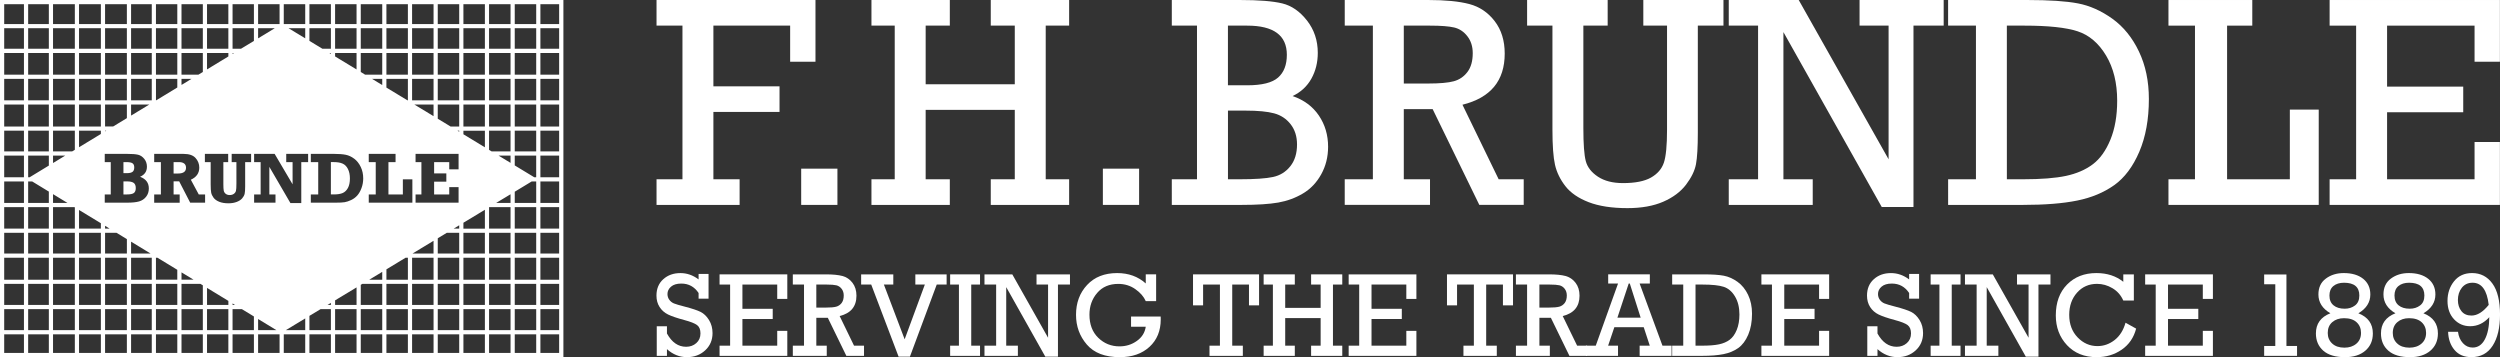
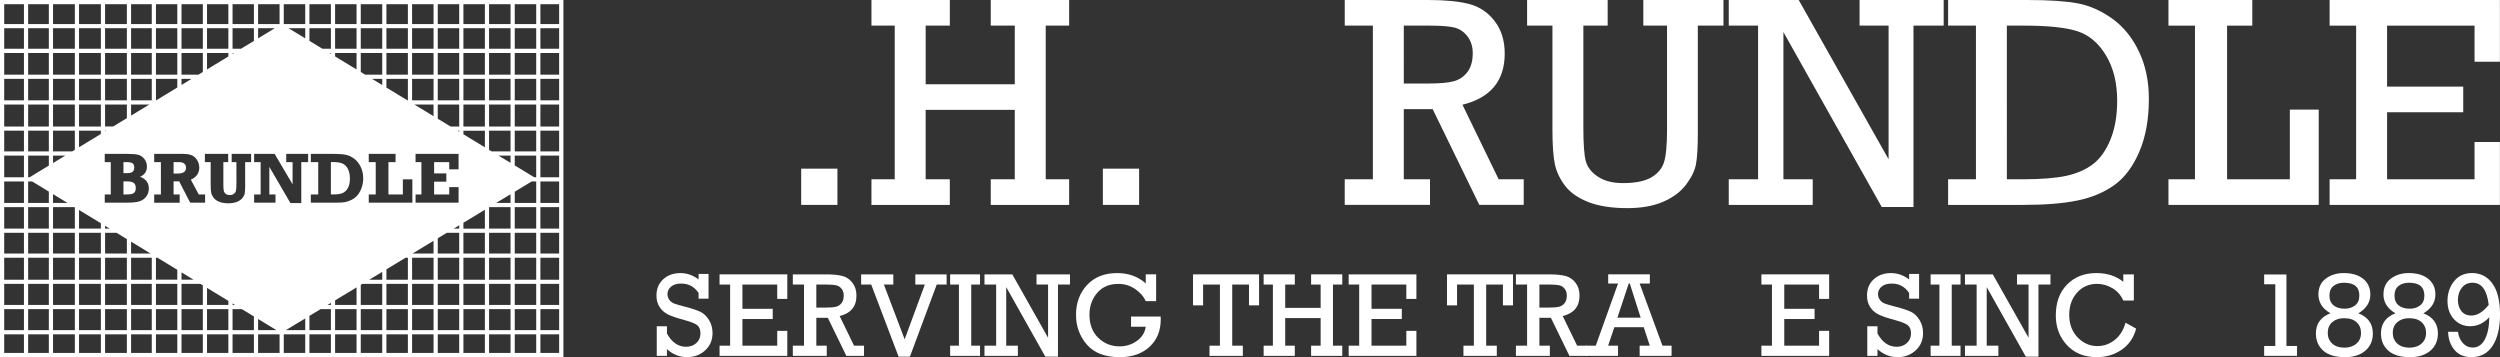
<svg xmlns="http://www.w3.org/2000/svg" xmlns:xlink="http://www.w3.org/1999/xlink" xml:space="preserve" viewBox="0 0 333.848 47.699" id="fhb_svg_logo">
  <rect x="0" y="0" width="333.848" height="47.699" fill="#333333" stroke="none" />
  <path fill="#FFFFFF" d="M0 0v47.704h75.236V0H0zm.56.561h2.637v2.65H.56V.561zm3.2 0h2.762v2.65H3.76V.561zm3.322 0h2.912v2.65H7.082V.561zm3.472 0h2.916v2.65h-2.916V.561zm3.477 0h2.91v2.65h-2.91V.561zm3.473 0h2.762v2.65h-2.762V.561zm3.322 0h2.85v2.65h-2.85V.561zm3.412 0h2.848v2.65h-2.848V.561zm3.408 0h2.848v2.65h-2.848V.561zm3.41 0h2.85v2.65h-2.85V.561zm3.411 0h2.867v2.65h-2.867V.561zm3.427 0h2.865v2.65h-2.865V.561zm3.426 0h2.867v2.65H41.32V.561zm3.428 0h2.865v2.65h-2.865V.561zm3.428 0h2.867v2.65h-2.867V.561zm3.425 0h2.867v2.65h-2.867V.561zm3.428 0h2.867v2.65h-2.867V.561zm3.428 0h2.865v2.65h-2.865V.561zm3.426 0h2.867v2.65h-2.867V.561zm3.425 0h2.869v2.65h-2.869V.561zm3.43 0h2.865v2.65h-2.865V.561zm3.426 0h2.502v2.65h-2.502V.561zM.56 3.77h2.637v2.742H.56V3.77zm3.2 0h2.762v2.742H3.76V3.77zm3.322 0h2.912v2.742H7.082V3.77zm3.472 0h2.916v2.742h-2.916V3.77zm3.477 0h2.91v2.742h-2.91V3.77zm3.473 0h2.762v2.742h-2.762V3.77zm3.322 0h2.85v2.742h-2.85V3.77zm3.412 0h2.848v2.742h-2.848V3.77zm3.408 0h2.848v2.742h-2.848V3.77zm3.41 0h2.85v1.695l-1.727 1.047h-1.123V3.77zm3.411 0h2.225l-2.225 1.352V3.77zm4.066 0h2.227v1.35l-2.227-1.35zm2.787 0h2.867v2.742h-1.129L41.32 5.461V3.77zm3.428 0h2.865v2.742h-2.865V3.77zm3.428 0h2.867v2.742h-2.867V3.77zm3.425 0h2.867v2.742h-2.867V3.77zm3.428 0h2.867v2.742h-2.867V3.77zm3.428 0h2.865v2.742h-2.865V3.77zm3.426 0h2.867v2.742h-2.867V3.77zm3.425 0h2.869v2.742h-2.869V3.77zm3.43 0h2.865v2.742h-2.865V3.77zm3.426 0h2.502v2.742h-2.502V3.77zM44.748 7.074h2.865v2.201l-2.865-1.738v-.463zM.56 7.076h2.637v2.895H.56V7.076zm3.2 0h2.762v2.895H3.76V7.076zm3.322 0h2.912v2.895H7.082V7.076zm3.472 0h2.916v2.895h-2.916V7.076zm3.477 0h2.91v2.895h-2.91V7.076zm3.473 0h2.762v2.895h-2.762V7.076zm3.322 0h2.85v2.895h-2.85V7.076zm3.412 0h2.848v2.533l-.584.359h-2.264V7.076zm3.408 0h2.85v.461l-2.85 1.732V7.076zm3.41 0h.199l-.199.121v-.121zm12.926 0h.205v.123l-.205-.123zm4.194 0h2.867v2.893h-2.291l-.576-.354V7.076zm3.425 0h2.867v2.895h-2.867V7.076zm3.428 0h2.867v2.895h-2.867V7.076zm3.428 0h2.865v2.895h-2.865V7.076zm3.426 0h2.867v2.895h-2.867V7.076zm3.425 0h2.869v2.895h-2.869V7.076zm3.43 0h2.865v2.895h-2.865V7.076zm3.426 0h2.502v2.895h-2.502V7.076zM.56 10.529h2.637v2.867H.56v-2.867zm3.2 0h2.762v2.867H3.76v-2.867zm3.322 0h2.912v2.867H7.082v-2.867zm3.472 0h2.916v2.867h-2.916v-2.867zm3.477 0h2.91v2.867h-2.91v-2.867zm3.473 0h2.762v2.867h-2.762v-2.867zm3.322 0h2.85v1.156l-2.818 1.711h-.031v-2.867zm3.412 0h1.34l-1.34.813v-.813zm25.438 0h1.367v.826l-1.367-.826zm1.925 0h2.867v2.867h-.063L51.6 11.695v-1.166zm3.428 0h2.867v2.867h-2.867v-2.867zm3.428 0h2.865v2.867h-2.865v-2.867zm3.426 0h2.867v2.867h-2.867v-2.867zm3.425 0h2.869v2.867h-2.869v-2.867zm3.43 0h2.865v2.867h-2.865v-2.867zm3.426 0h2.502v2.867h-2.502v-2.867zM.56 13.959h2.637v2.934H.56v-2.934zm3.2 0h2.762v2.934H3.76v-2.934zm3.322 0h2.912v2.934H7.082v-2.934zm3.472 0h2.916v2.934h-2.916v-2.934zm3.477 0h2.912v1.816l-1.836 1.117h-1.076v-2.933zm3.473 0h2.432l-2.432 1.477v-1.477zm37.828 0h2.563v1.553l-2.563-1.553zm3.125 0h2.865v2.934H60.17l-1.713-1.039v-1.895zm3.426 0h2.867v2.934h-2.867v-2.934zm3.425 0h2.869v2.934h-2.869v-2.934zm3.43 0h2.865v2.934h-2.865v-2.934zm3.426 0h2.502v2.934h-2.502v-2.934zM.56 17.453h2.637v2.764H.56v-2.764zm3.2 0h2.762v2.764H3.76v-2.764zm3.322 0h2.912v2.549l-.355.215H7.082v-2.764zm3.472 0h2.916v.438l-2.916 1.77v-2.208zm3.477 0h.156l-.156.094v-.094zm47.063 0h.229v.139l-.229-.139zm4.214 0h2.869v2.764H65.65l-.342-.205v-2.559zm3.43 0h2.865v2.764h-2.865v-2.764zm3.426 0h2.502v2.764h-2.502v-2.764zm-10.281.002h2.869v2.217l-2.869-1.74v-.477zm-47.897 3.094h2.977c.659 0 1.15.036 1.471.113.322.076.602.264.836.559s.35.641.35 1.037c0 .634-.306 1.083-.918 1.346.781.291 1.172.811 1.172 1.561 0 .432-.121.799-.363 1.107s-.556.518-.938.627c-.383.111-.919.166-1.609.166h-2.977v-1.1h.803v-4.316h-.803v-1.1zm13.371 0h3.113v1.1h-.643v2.949c0 .393.016.676.049.848.033.175.119.32.26.432s.32.168.535.168c.223 0 .406-.053.553-.16.147-.105.24-.238.283-.396.042-.159.063-.484.063-.977V21.65h-.633v-1.1h2.596v1.1h-.795v3.262c0 .443-.023.768-.07.969-.046.202-.155.402-.324.6s-.412.358-.732.482c-.32.123-.688.186-1.104.186-.48 0-.892-.066-1.23-.203s-.592-.316-.758-.541c-.165-.227-.271-.447-.318-.67-.046-.223-.07-.602-.07-1.135v-2.95h-.773v-1.101zm6.58 0h2.738l2.396 4.064V21.65h-.848v-1.102h2.924v1.102h-.914v5.463H38.78l-2.811-4.832v3.686h.82v1.1h-2.854v-1.1h.871V21.65h-.871v-1.101zm7.569 0h3.088c.649 0 1.174.04 1.57.119.396.08.777.255 1.139.529.363.272.652.641.871 1.1.22.459.328.966.328 1.525 0 .453-.077.886-.23 1.297-.152.411-.341.74-.568.992-.226.252-.496.453-.813.602-.315.148-.604.245-.869.289-.264.044-.673.063-1.227.063h-3.289v-1.1h.988v-4.316h-.988v-1.1zm7.736 0h3.58v1.102h-.951v4.316h1.926v-2.016h1.27v3.115h-5.824v-1.1h.932V21.65h-.932v-1.101zm6.252 0h5.744v2.066h-1.246v-.965h-2.02v1.504h1.631v1.102h-1.631v1.711h2.02v-.977h1.246v2.076h-5.744v-1.1h.781V21.65h-.781v-1.101zm-34.902.002h3.93c.741 0 1.274.185 1.602.559.326.373.488.795.488 1.268 0 .741-.376 1.28-1.129 1.621l1.061 1.971h.844v1.098H25.4l-1.473-2.854h-.746v1.754h.814v1.102h-3.404v-1.102h.895V21.65h-.895v-1.099zM.56 20.777h2.637v2.893H.56v-2.893zm3.2 0h2.762v1.334L3.961 23.67H3.76v-2.893zm3.322 0h1.633l-1.633.993v-.993zm59.494 0h1.602v.973l-1.602-.973zm2.162 0h2.865v2.893h-.26l-2.605-1.58v-1.313zm3.426 0h2.502v2.893h-2.502v-2.893zm-55.68.871v1.473h.479c.331 0 .575-.058.73-.17.156-.113.234-.31.234-.594 0-.26-.074-.442-.227-.549-.15-.106-.417-.16-.795-.16h-.421zm6.697 0v1.523h.582c.72 0 1.078-.256 1.078-.77 0-.253-.082-.441-.246-.566s-.391-.188-.678-.188h-.736zm21.004 0v4.316h.408c.493 0 .885-.063 1.174-.191.289-.127.522-.354.697-.676.175-.325.262-.748.262-1.27 0-.497-.089-.918-.266-1.266-.176-.347-.414-.586-.717-.717-.301-.131-.686-.197-1.15-.197h-.408zm-27.701 2.575v1.742h.479c.435 0 .736-.063.908-.188s.26-.346.26-.66c0-.331-.093-.563-.279-.695-.186-.133-.482-.199-.889-.199h-.479zM.56 24.23h2.637v2.87H.56v-2.87zm3.2 0h.537l2.225 1.355V27.1H3.76v-2.87zm67.244 0h.6v2.87h-2.865v-1.498l2.265-1.372zm1.16 0h2.502v2.87h-2.502v-2.87zM7.082 25.926l1.93 1.174h-1.93v-1.174zm61.095.015V27.1h-1.922l1.922-1.159zM.56 27.66h2.637v2.867H.56V27.66zm3.2 0h2.762v2.867H3.76V27.66zm3.322 0h2.852l.061.037v2.832H7.082V27.66zm58.246 0h2.85v2.869h-2.869v-2.855l.019-.014zm3.41 0h2.865v2.867h-2.865V27.66zm3.426 0h2.502v2.867h-2.502V27.66zm-7.412.352v2.52h-2.869v-.787l2.869-1.733zm-54.198.027 2.916 1.771v.719h-2.916v-2.49zm50.768 2.045v.445h-.74l.74-.445zm-47.291.072.613.375h-.613v-.375zM.56 31.092h2.637v2.766H.56v-2.766zm3.2 0h2.762v2.766H3.76v-2.766zm3.322 0h2.912v2.766H7.082v-2.766zm3.472 0h2.916v2.766h-2.916v-2.766zm3.477 0h1.535l1.377.838v1.928h-2.912v-2.766zm45.625 0h1.666v2.766h-2.865v-2.039l1.199-.727zm2.227 0h2.867v2.766h-2.867v-2.766zm3.425 0h2.869v2.766h-2.869v-2.766zm3.43 0h2.865v2.766h-2.865v-2.766zm3.426 0h2.502v2.766h-2.502v-2.766zm-14.27 1.064v1.701h-2.807l2.807-1.701zm-40.39.115 2.604 1.586h-2.604v-1.586zM.56 34.418h2.637v2.934H.56v-2.934zm3.2 0h2.762v2.934H3.76v-2.934zm3.322 0h2.912v2.934H7.082v-2.934zm3.472 0h2.916v2.934h-2.916v-2.934zm3.477 0h2.91v2.934h-2.91v-2.934zm3.473 0h2.762v2.934h-2.762v-2.934zm3.322 0h.201l2.648 1.611v1.32h-2.85v-2.931zm33.332 0h.311v2.934h-2.867v-1.385l2.556-1.549zm.871 0h2.867v2.934h-2.867v-2.934zm3.428 0h2.865v2.934h-2.865v-2.934zm3.426 0h2.867v2.934h-2.867v-2.934zm3.425 0h2.869v2.934h-2.869v-2.934zm3.43 0h2.865v2.934h-2.865v-2.934zm3.426 0h2.502v2.934h-2.502v-2.934zm-21.121 1.885v1.049h-1.734l1.734-1.049zm-26.805.068 1.611.979h-1.611v-.979zM.56 37.91h2.637v2.809H.56V37.91zm3.2 0h2.762v2.809H3.76V37.91zm3.322 0h2.912v2.809H7.082V37.91zm3.472 0h2.916v2.809h-2.916V37.91zm3.477 0h2.91v2.809h-2.91V37.91zm3.473 0h2.762v2.809h-2.762V37.91zm3.322 0h2.85v2.809h-2.85V37.91zm3.412 0h2.531l.316.191v2.617h-2.848V37.91zm24.143 0h2.662v2.809h-2.867v-2.684l.205-.125zm3.22 0h2.867v2.809h-2.867V37.91zm3.428 0h2.867v2.809h-2.867V37.91zm3.428 0h2.865v2.809h-2.865V37.91zm3.426 0h2.867v2.809h-2.867V37.91zm3.425 0h2.869v2.809h-2.869V37.91zm3.43 0h2.865v2.809h-2.865V37.91zm3.426 0h2.502v2.809h-2.502V37.91zm-24.551.467v2.344h-2.865v-.613l2.865-1.731zm-19.967.07 2.85 1.734v.537h-2.85v-2.271zm16.541 2.002v.271h-.447l.447-.271zm-13.131.074.322.195h-.322v-.195zM.56 41.279h2.637v2.805H.56v-2.805zm3.2 0h2.762v2.805H3.76v-2.805zm3.322 0h2.912v2.805H7.082v-2.805zm3.472 0h2.916v2.805h-2.916v-2.805zm3.477 0h2.91v2.805h-2.91v-2.805zm3.473 0h2.762v2.805h-2.762v-2.805zm3.322 0h2.85v2.805h-2.85v-2.805zm3.412 0h2.848v2.805h-2.848v-2.805zm3.408 0h2.848v2.805h-2.848v-2.805zm3.41 0h1.24l1.609.979v1.826h-2.85v-2.805zm11.758 0h1.373v2.807H41.32V42.18l1.494-.901zm1.934 0h2.865v2.805h-2.865v-2.805zm3.428 0h2.867v2.805h-2.867v-2.805zm3.425 0h2.867v2.805h-2.867v-2.805zm3.428 0h2.867v2.805h-2.867v-2.805zm3.428 0h2.865v2.805h-2.865v-2.805zm3.426 0h2.867v2.805h-2.867v-2.805zm3.425 0h2.869v2.805h-2.869v-2.805zm3.43 0h2.865v2.805h-2.865v-2.805zm3.426 0h2.502v2.805h-2.502v-2.805zM40.76 42.521v1.563h-2.586l2.586-1.563zm-6.293.079 2.441 1.484h-2.441V42.6zM.56 44.646h2.637v2.486H.56v-2.486zm3.2 0h2.762v2.486H3.76v-2.486zm3.322 0h2.912v2.486H7.082v-2.486zm3.472 0h2.916v2.486h-2.916v-2.486zm3.477 0h2.91v2.486h-2.91v-2.486zm3.473 0h2.762v2.486h-2.762v-2.486zm3.322 0h2.85v2.486h-2.85v-2.486zm3.412 0h2.848v2.486h-2.848v-2.486zm3.408 0h2.848v2.486h-2.848v-2.486zm3.41 0h2.85v2.486h-2.85v-2.486zm3.411 0h2.867v2.486h-2.867v-2.486zm3.427 0h2.865v2.486h-2.865v-2.486zm3.426 0h2.867v2.486H41.32v-2.486zm3.428 0h2.865v2.486h-2.865v-2.486zm3.428 0h2.867v2.486h-2.867v-2.486zm3.425 0h2.867v2.486h-2.867v-2.486zm3.428 0h2.867v2.486h-2.867v-2.486zm3.428 0h2.865v2.486h-2.865v-2.486zm3.426 0h2.867v2.486h-2.867v-2.486zm3.425 0h2.869v2.486h-2.869v-2.486zm3.43 0h2.865v2.486h-2.865v-2.486zm3.426 0h2.502v2.486h-2.502v-2.486z" />
  <defs>
    <path id="a" d="M0 0h333.851v47.695H0z" />
  </defs>
  <clipPath id="b">
    <use xlink:href="#a" overflow="visible" />
  </clipPath>
-   <path fill="#FFFFFF" d="M108.898.001v8.242h-3.383v-4.82H95.266v8.105h8.832v3.422h-8.832v8.99h3.501v3.423H87.673V23.94h3.462V3.423h-3.462V.001z" clip-path="url(#b)" />
  <defs>
    <path id="c" d="M0 0h333.851v47.695H0z" />
  </defs>
  <clipPath id="d">
    <use xlink:href="#c" overflow="visible" />
  </clipPath>
  <path fill="#FFFFFF" d="M106.99 22.523h4.839v4.84h-4.839z" clip-path="url(#d)" />
  <defs>
    <path id="e" d="M0 0h333.851v47.695H0z" />
  </defs>
  <clipPath id="f">
    <use xlink:href="#e" overflow="visible" />
  </clipPath>
  <path fill="#FFFFFF" d="M126.838.001v3.422h-3.226v7.829h11.901V3.423h-3.207V.001h10.465v3.422h-3.127V23.94h3.127v3.423h-10.465V23.94h3.207v-9.265h-11.901v9.265h3.226v3.423h-10.465V23.94h3.108V3.423h-3.108V.001z" clip-path="url(#f)" />
  <defs>
    <path id="g" d="M0 0h333.851v47.695H0z" />
  </defs>
  <clipPath id="h">
    <use xlink:href="#g" overflow="visible" />
  </clipPath>
  <path fill="#FFFFFF" d="M147.276 22.523h4.839v4.84h-4.839z" clip-path="url(#h)" />
  <defs>
-     <path id="i" d="M0 0h333.851v47.695H0z" />
-   </defs>
+     </defs>
  <clipPath id="j">
    <use xlink:href="#i" overflow="visible" />
  </clipPath>
  <path fill="#FFFFFF" d="M159.846 23.94V3.423h-3.364V.001h9.106c2.507 0 4.384.15 5.636.452 1.254.302 2.356 1.066 3.315 2.292.957 1.226 1.437 2.665 1.437 4.317 0 1.273-.286 2.42-.855 3.443-.57 1.023-1.408 1.797-2.509 2.321 1.521.525 2.69 1.394 3.511 2.606.82 1.213 1.23 2.6 1.23 4.161 0 1.351-.306 2.577-.916 3.678-.609 1.102-1.419 1.956-2.431 2.558-1.01.603-2.112 1.009-3.313 1.22-1.2.209-2.836.314-4.908.314h-9.304V23.94h3.365zm4.131-12.55h2.578c1.966 0 3.339-.344 4.119-1.033.781-.688 1.171-1.701 1.171-3.039 0-2.596-1.765-3.895-5.29-3.895h-2.578v7.967zm0 12.55h1.554c2.033 0 3.521-.101 4.466-.305.944-.203 1.715-.682 2.313-1.437.597-.754.894-1.721.894-2.901 0-1.075-.285-1.977-.854-2.705-.57-.729-1.304-1.213-2.202-1.456-.897-.242-2.168-.364-3.807-.364h-2.36v9.167h-.004z" clip-path="url(#j)" />
  <defs>
    <path id="k" d="M0 0h333.851v47.695H0z" />
  </defs>
  <clipPath id="l">
    <use xlink:href="#k" overflow="visible" />
  </clipPath>
  <path fill="#FFFFFF" d="M183.332 23.939V3.422h-3.756V0h11.113c2.319 0 4.164.18 5.527.541 1.362.36 2.491 1.121 3.383 2.281.894 1.161 1.34 2.606 1.34 4.337 0 3.619-1.881 5.894-5.643 6.826l4.834 9.954h3.346v3.422h-5.929l-6.229-12.785h-3.856v9.363h3.501v3.422h-11.389v-3.422h3.758zm4.132-12.785h3.227c1.561 0 2.711-.101 3.453-.305.739-.203 1.346-.616 1.818-1.239s.707-1.459.707-2.508c0-.892-.238-1.646-.717-2.262-.479-.617-1.069-1.007-1.771-1.171-.702-.164-1.773-.246-3.218-.246h-3.501l.002 7.731z" clip-path="url(#l)" />
  <defs>
    <path id="m" d="M0 0h333.851v47.695H0z" />
  </defs>
  <clipPath id="n">
    <use xlink:href="#m" overflow="visible" />
  </clipPath>
  <path fill="#FFFFFF" d="M211.441 3.423v13.691c0 2.124.108 3.593.325 4.406.218.814.757 1.505 1.623 2.076.864.57 1.979.855 3.345.855 1.625 0 2.871-.246 3.737-.737.864-.492 1.438-1.154 1.72-1.987s.424-2.305.424-4.416V3.423h-3.168V0h10.703v3.423h-3.424v14.301c0 1.927-.082 3.327-.246 4.199-.164.873-.606 1.784-1.326 2.735-.723.951-1.738 1.71-3.049 2.281-1.313.57-2.906.854-4.781.854-2.072 0-3.797-.265-5.174-.795-1.377-.532-2.412-1.244-3.107-2.136-.694-.891-1.157-1.841-1.389-2.851-.229-1.01-.342-2.577-.342-4.701V3.423h-3.384V0h10.759v3.423h-3.246z" clip-path="url(#n)" />
  <defs>
    <path id="o" d="M0 0h333.851v47.695H0z" />
  </defs>
  <clipPath id="p">
    <use xlink:href="#o" overflow="visible" />
  </clipPath>
  <path fill="#FFFFFF" d="m240.199.001 12.002 21.269V3.423h-3.877V.001h11.233v3.422h-4.032v24.216h-4.24L238.156 4.284V23.94h3.914v3.423h-11.213V23.94h3.915V3.423h-3.915V.001z" clip-path="url(#p)" />
  <defs>
    <path id="q" d="M0 0h333.851v47.695H0z" />
  </defs>
  <clipPath id="r">
    <use xlink:href="#q" overflow="visible" />
  </clipPath>
  <path fill="#FFFFFF" d="M263.866 23.94V3.423h-3.718V.001h10.581c2.927 0 5.178.15 6.759.452 1.579.302 3.11.984 4.594 2.046 1.479 1.063 2.665 2.521 3.549 4.377.887 1.855 1.328 3.97 1.328 6.343 0 2.702-.425 5.049-1.277 7.043-.853 1.993-1.972 3.481-3.354 4.464-1.386.983-3.031 1.67-4.938 2.055-1.907.389-4.338.582-7.288.582h-9.952V23.94h3.716zm4.13 0h2.165c2.412 0 4.322-.151 5.732-.452 1.411-.302 2.602-.817 3.57-1.545.972-.727 1.758-1.826 2.361-3.294.603-1.469.903-3.2.903-5.193 0-2.374-.494-4.387-1.484-6.039-.991-1.653-2.257-2.732-3.797-3.236-1.541-.505-3.91-.758-7.11-.758h-2.342l.002 20.517z" clip-path="url(#r)" />
  <defs>
    <path id="s" d="M0 0h333.851v47.695H0z" />
  </defs>
  <clipPath id="t">
    <use xlink:href="#s" overflow="visible" />
  </clipPath>
  <path fill="#FFFFFF" d="M300.769.001v3.422h-3.365V23.94h8.38v-9.304h3.857v12.727h-20.066V23.94h3.541V3.423h-3.541V.001z" clip-path="url(#t)" />
  <defs>
    <path id="u" d="M0 0h333.851v47.695H0z" />
  </defs>
  <clipPath id="v">
    <use xlink:href="#u" overflow="visible" />
  </clipPath>
  <path fill="#FFFFFF" d="M333.835.001v8.242h-3.384v-4.82h-11.682v8.144h10.169v3.423h-10.169v8.95h11.682v-4.977h3.384v8.4h-22.74V23.94h3.541V3.423h-3.541V.001z" clip-path="url(#v)" />
  <defs>
    <path id="w" d="M0 0h333.851v47.695H0z" />
  </defs>
  <clipPath id="x">
    <use xlink:href="#w" overflow="visible" />
  </clipPath>
  <path fill="#FFFFFF" d="M87.702 47.521v-3.949h1.362v.961c.651 1.186 1.505 1.775 2.558 1.775.538 0 .992-.164 1.362-.492s.556-.76.556-1.291c0-.516-.151-.889-.454-1.115s-.874-.453-1.714-.676c-.975-.262-1.698-.508-2.168-.74-.469-.23-.843-.563-1.122-.994-.279-.43-.419-.939-.419-1.529 0-.912.304-1.643.912-2.188s1.371-.816 2.289-.816c.871 0 1.679.281 2.425.846v-.729h1.33v3.303h-1.33v-.76c-.558-.84-1.328-1.26-2.308-1.26-.596 0-1.051.137-1.369.41-.319.273-.479.602-.479.982 0 .291.081.549.243.77.162.222.368.384.618.488.251.104.743.25 1.479.438.96.25 1.656.481 2.09.698.432.218.805.578 1.118 1.084.313.507.47 1.089.47 1.746 0 .929-.328 1.695-.983 2.302-.653.604-1.464.907-2.429.907-.991 0-1.883-.356-2.676-1.071v.899h-1.361v.001z" clip-path="url(#x)" />
  <defs>
    <path id="y" d="M0 0h333.851v47.695H0z" />
  </defs>
  <clipPath id="z">
    <use xlink:href="#y" overflow="visible" />
  </clipPath>
  <path fill="#FFFFFF" d="M105.136 36.639v3.277h-1.346v-1.917h-4.648v3.239h4.046v1.364h-4.046v3.559h4.648v-1.979h1.346v3.341H96.09v-1.362h1.41v-8.162h-1.41v-1.36z" clip-path="url(#z)" />
  <defs>
    <path id="A" d="M0 0h333.851v47.695H0z" />
  </defs>
  <clipPath id="B">
    <use xlink:href="#A" overflow="visible" />
  </clipPath>
  <path fill="#FFFFFF" d="M107.367 46.161V38h-1.495v-1.361h4.421c.924 0 1.656.071 2.199.215.543.145.991.445 1.346.908.355.461.532 1.036.532 1.725 0 1.439-.748 2.346-2.244 2.716l1.923 3.96h1.331v1.361h-2.357l-2.479-5.086h-1.533v3.725h1.393v1.361h-4.531v-1.361l1.494-.002zm1.643-5.086h1.282c.621 0 1.079-.041 1.374-.121.294-.081.536-.245.724-.493s.281-.581.281-.998c0-.355-.095-.654-.285-.9-.19-.244-.426-.398-.704-.465-.279-.064-.705-.098-1.279-.098h-1.394l.001 3.075z" clip-path="url(#B)" />
  <defs>
    <path id="C" d="M0 0h333.851v47.695H0z" />
  </defs>
  <clipPath id="D">
    <use xlink:href="#C" overflow="visible" />
  </clipPath>
  <path fill="#FFFFFF" d="M119.291 36.639v1.36h-1.257l2.772 7.31 2.697-7.31h-1.269v-1.36h4.178v1.36h-1.321l-3.582 9.633h-1.51l-3.657-9.633h-1.346v-1.36z" clip-path="url(#D)" />
  <defs>
    <path id="E" d="M0 0h333.851v47.695H0z" />
  </defs>
  <clipPath id="F">
    <use xlink:href="#E" overflow="visible" />
  </clipPath>
  <path fill="#FFFFFF" d="M130.872 36.639v1.36h-1.174v8.162h1.174v1.362h-3.991v-1.362h1.174v-8.162h-1.174v-1.36z" clip-path="url(#F)" />
  <defs>
    <path id="G" d="M0 0h333.851v47.695H0z" />
  </defs>
  <clipPath id="H">
    <use xlink:href="#G" overflow="visible" />
  </clipPath>
  <path fill="#FFFFFF" d="m135.182 36.639 4.776 8.461v-7.101h-1.542v-1.36h4.467v1.36h-1.604v9.632h-1.687l-5.222-9.29v7.82h1.557v1.362h-4.46v-1.362h1.557v-8.162h-1.557v-1.36z" clip-path="url(#H)" />
  <defs>
    <path id="I" d="M0 0h333.851v47.695H0z" />
  </defs>
  <clipPath id="J">
    <use xlink:href="#I" overflow="visible" />
  </clipPath>
  <path fill="#FFFFFF" d="M151.038 42.271h3.958c.005.142.008.267.008.375 0 1.529-.5 2.752-1.502 3.672-1.002.918-2.322 1.377-3.968 1.377-1.966 0-3.431-.561-4.396-1.68s-1.447-2.442-1.447-3.972c0-1.601.492-2.933 1.478-3.989.986-1.061 2.325-1.588 4.015-1.588 1.518 0 2.792.461 3.819 1.385v-1.213h1.385v3.574h-1.385c-.262-.6-.725-1.133-1.39-1.6-.665-.469-1.425-.701-2.28-.701-1.188 0-2.13.4-2.817 1.205-.689.804-1.032 1.771-1.032 2.902 0 1.299.392 2.33 1.177 3.092s1.731 1.143 2.836 1.143c.867 0 1.639-.24 2.316-.725.679-.48 1.076-1.114 1.19-1.896h-1.964v-1.361z" clip-path="url(#J)" />
  <defs>
    <path id="K" d="M0 0h333.851v47.695H0z" />
  </defs>
  <clipPath id="L">
    <use xlink:href="#K" overflow="visible" />
  </clipPath>
  <path fill="#FFFFFF" d="M159.315 40.777v-4.138h8.82v4.138h-1.347v-2.778h-2.237v8.162h1.416v1.362h-4.452v-1.362h1.393v-8.162h-2.247v2.778z" clip-path="url(#L)" />
  <defs>
    <path id="M" d="M0 0h333.851v47.695H0z" />
  </defs>
  <clipPath id="N">
    <use xlink:href="#M" overflow="visible" />
  </clipPath>
  <path fill="#FFFFFF" d="M172.908 36.639v1.36h-1.283v3.114h4.733v-3.114h-1.274v-1.36h4.162v1.36h-1.244v8.162h1.244v1.362h-4.162v-1.362h1.274v-3.684h-4.733v3.684h1.283v1.362h-4.163v-1.362h1.236v-8.162h-1.236v-1.36z" clip-path="url(#N)" />
  <defs>
    <path id="O" d="M0 0h333.851v47.695H0z" />
  </defs>
  <clipPath id="P">
    <use xlink:href="#O" overflow="visible" />
  </clipPath>
  <path fill="#FFFFFF" d="M189.145 36.639v3.277h-1.346v-1.917h-4.648v3.239h4.045v1.364h-4.045v3.559h4.648v-1.979h1.346v3.341H180.1v-1.362h1.406v-8.162H180.1v-1.36z" clip-path="url(#P)" />
  <defs>
    <path id="Q" d="M0 0h333.851v47.695H0z" />
  </defs>
  <clipPath id="R">
    <use xlink:href="#Q" overflow="visible" />
  </clipPath>
  <path fill="#FFFFFF" d="M193.229 40.777v-4.138h8.818v4.138h-1.346v-2.778h-2.238v8.162h1.418v1.362h-4.453v-1.362h1.392v-8.162h-2.246v2.778z" clip-path="url(#R)" />
  <defs>
    <path id="S" d="M0 0h333.851v47.695H0z" />
  </defs>
  <clipPath id="T">
    <use xlink:href="#S" overflow="visible" />
  </clipPath>
  <path fill="#FFFFFF" d="M203.926 46.161V38h-1.493v-1.361h4.42c.925 0 1.658.071 2.199.215.543.145.989.445 1.346.908.355.461.531 1.036.531 1.725 0 1.439-.746 2.346-2.244 2.716l1.925 3.96h1.329v1.361h-2.357l-2.479-5.086h-1.532v3.725h1.394v1.361h-4.53v-1.361l1.491-.002zm1.643-5.086h1.282c.621 0 1.08-.041 1.375-.121.293-.081.532-.245.723-.493.188-.248.281-.581.281-.998 0-.355-.094-.654-.285-.9-.189-.244-.426-.398-.703-.465-.281-.064-.706-.098-1.279-.098h-1.394v3.075z" clip-path="url(#T)" />
  <defs>
    <path id="U" d="M0 0h333.851v47.695H0z" />
  </defs>
  <clipPath id="V">
    <use xlink:href="#U" overflow="visible" />
  </clipPath>
  <path fill="#FFFFFF" d="M219.502 43.695h-3.923l-.832 2.466h1.322v1.362h-4.288v-1.362h1.316l2.974-8.294h-1.315v-1.229h5.563v1.229h-1.362l3.047 8.294h1.218v1.362h-4.265v-1.362h1.354l-.809-2.466zm-.41-1.275-1.448-4.554h-.148l-1.508 4.554h3.104z" clip-path="url(#V)" />
  <defs>
    <path id="W" d="M0 0h333.851v47.695H0z" />
  </defs>
  <clipPath id="X">
    <use xlink:href="#W" overflow="visible" />
  </clipPath>
-   <path fill="#FFFFFF" d="M224.779 46.161V38H223.3v-1.361h4.21c1.163 0 2.06.061 2.688.18s1.237.392 1.826.813c.592.423 1.061 1.003 1.414 1.741.352.738.526 1.579.526 2.523 0 1.074-.17 2.008-.508 2.801-.34.793-.784 1.386-1.334 1.777-.551.391-1.207.664-1.965.816-.76.154-1.726.23-2.898.23h-3.96v-1.36l1.48.001zm1.643 0h.861c.959 0 1.721-.06 2.281-.181.561-.119 1.033-.324 1.42-.613.385-.29.699-.727.938-1.311.24-.584.359-1.273.359-2.066 0-.944-.197-1.745-.592-2.402-.395-.656-.896-1.086-1.509-1.287-.613-.201-1.557-.301-2.828-.301h-.933v8.161h.003z" clip-path="url(#X)" />
  <defs>
    <path id="Y" d="M0 0h333.851v47.695H0z" />
  </defs>
  <clipPath id="Z">
    <use xlink:href="#Y" overflow="visible" />
  </clipPath>
  <path fill="#FFFFFF" d="M244.263 36.639v3.277h-1.346v-1.917h-4.648v3.239h4.045v1.364h-4.045v3.559h4.648v-1.979h1.346v3.341h-9.046v-1.362h1.409v-8.162h-1.409v-1.36z" clip-path="url(#Z)" />
  <defs>
    <path id="aa" d="M0 0h333.851v47.695H0z" />
  </defs>
  <clipPath id="ab">
    <use xlink:href="#aa" overflow="visible" />
  </clipPath>
  <path fill="#FFFFFF" d="M249.357 47.521v-3.949h1.36v.961c.651 1.186 1.507 1.775 2.56 1.775.537 0 .99-.164 1.361-.492.368-.328.556-.76.556-1.291 0-.516-.151-.889-.453-1.115-.304-.227-.874-.453-1.715-.676-.977-.262-1.698-.508-2.167-.74-.471-.23-.844-.563-1.123-.994-.277-.43-.418-.939-.418-1.529 0-.912.303-1.643.912-2.188.604-.545 1.369-.816 2.287-.816.871 0 1.68.281 2.427.846v-.729h1.329v3.303h-1.329v-.76c-.559-.84-1.327-1.26-2.311-1.26-.594 0-1.051.137-1.368.41s-.478.602-.478.982c0 .291.08.549.243.77.161.222.366.384.618.488.25.104.742.25 1.479.438.959.25 1.656.481 2.091.698.433.218.805.578 1.118 1.084.313.507.468 1.089.468 1.746 0 .929-.325 1.695-.981 2.302-.653.604-1.463.907-2.429.907-.991 0-1.883-.356-2.676-1.071v.899h-1.361v.001z" clip-path="url(#ab)" />
  <defs>
    <path id="ac" d="M0 0h333.851v47.695H0z" />
  </defs>
  <clipPath id="ad">
    <use xlink:href="#ac" overflow="visible" />
  </clipPath>
  <path fill="#FFFFFF" d="M261.808 36.639v1.36h-1.175v8.162h1.175v1.362h-3.992v-1.362h1.173v-8.162h-1.173v-1.36z" clip-path="url(#ad)" />
  <defs>
    <path id="ae" d="M0 0h333.851v47.695H0z" />
  </defs>
  <clipPath id="af">
    <use xlink:href="#ae" overflow="visible" />
  </clipPath>
  <path fill="#FFFFFF" d="m266.116 36.639 4.776 8.461v-7.101h-1.542v-1.36h4.468v1.36h-1.604v9.632h-1.689l-5.22-9.29v7.82h1.556v1.362H262.4v-1.362h1.558v-8.162H262.4v-1.36z" clip-path="url(#af)" />
  <defs>
    <path id="ag" d="M0 0h333.851v47.695H0z" />
  </defs>
  <clipPath id="ah">
    <use xlink:href="#ag" overflow="visible" />
  </clipPath>
  <path fill="#FFFFFF" d="m283.841 43.094 1.416.789c-.316 1.211-.96 2.146-1.929 2.813-.968.666-2.079.998-3.337.998-1.648 0-2.97-.534-3.968-1.604-.996-1.068-1.493-2.393-1.493-3.968 0-1.728.5-3.101 1.502-4.123s2.31-1.534 3.92-1.534c1.424 0 2.621.389 3.591 1.166v-.992h1.409v3.496h-1.409c-.313-.709-.795-1.258-1.446-1.646-.65-.389-1.34-.582-2.058-.582-1.086 0-1.977.391-2.673 1.174-.696.781-1.045 1.771-1.045 2.966 0 1.226.374 2.228 1.12 3.005.746.775 1.63 1.165 2.651 1.165.84 0 1.604-.271 2.293-.81.69-.542 1.174-1.311 1.456-2.313" clip-path="url(#ah)" />
  <defs>
-     <path id="ai" d="M0 0h333.851v47.695H0z" />
-   </defs>
+     </defs>
  <clipPath id="aj">
    <use xlink:href="#ai" overflow="visible" />
  </clipPath>
  <path fill="#FFFFFF" d="M295.509 36.639v3.277h-1.347v-1.917h-4.648v3.239h4.046v1.364h-4.046v3.559h4.648v-1.979h1.347v3.341h-9.047v-1.362h1.409v-8.162h-1.409v-1.36z" clip-path="url(#aj)" />
  <defs>
    <path id="ak" d="M0 0h333.851v47.695H0z" />
  </defs>
  <clipPath id="al">
    <use xlink:href="#ak" overflow="visible" />
  </clipPath>
  <path fill="#FFFFFF" d="M305.329 36.654V46.2h1.416v1.321h-4.391V46.2h1.487v-8.24h-1.487v-1.306z" clip-path="url(#al)" />
  <defs>
    <path id="am" d="M0 0h333.851v47.695H0z" />
  </defs>
  <clipPath id="an">
    <use xlink:href="#am" overflow="visible" />
  </clipPath>
  <path fill="#FFFFFF" d="M311.197 41.833c-1.065-.621-1.597-1.458-1.597-2.513 0-.924.332-1.631.995-2.119.659-.491 1.457-.736 2.386-.736 1.096 0 1.961.258 2.598.768.635.512.954 1.209.954 2.09 0 1.044-.531 1.881-1.597 2.512 1.29.506 1.934 1.402 1.934 2.691 0 .961-.335 1.729-1.006 2.305-.67.576-1.573.865-2.71.865-1.28 0-2.247-.289-2.904-.865-.655-.576-.985-1.344-.985-2.305-.001-1.29.643-2.187 1.932-2.693m-.351 2.629c0 .574.196 1.046.594 1.412.396.368.938.552 1.628.552.652 0 1.185-.177 1.6-.531.414-.354.621-.834.621-1.439 0-.579-.192-1.051-.582-1.416-.388-.365-.95-.548-1.686-.548-.639 0-1.159.175-1.566.524s-.609.832-.609 1.446m.226-5c0 .574.183 1.013.548 1.312.365.301.862.451 1.493.451.538 0 .997-.146 1.378-.437.381-.289.572-.729.572-1.326 0-1.137-.684-1.706-2.043-1.706-.589 0-1.063.146-1.416.438-.355.292-.532.716-.532 1.268" clip-path="url(#an)" />
  <g transform="translate(-254 -274.11)">
    <defs>
      <path id="ao" d="M254 274.11h333.848v47.695H254z" />
    </defs>
    <clipPath id="ap">
      <use xlink:href="#ao" overflow="visible" />
    </clipPath>
    <path fill="#FFFFFF" d="M573.884 315.943c-1.065-.621-1.598-1.458-1.598-2.513 0-.924.332-1.631.993-2.119.662-.491 1.457-.736 2.387-.736 1.098 0 1.962.258 2.599.768.637.512.956 1.209.956 2.09 0 1.044-.533 1.881-1.598 2.512 1.289.506 1.934 1.402 1.934 2.691 0 .961-.336 1.729-1.007 2.305-.67.576-1.573.865-2.711.865-1.277 0-2.245-.289-2.902-.865s-.985-1.344-.985-2.305c-.002-1.29.642-2.187 1.932-2.693m-.355 2.629c0 .574.198 1.046.596 1.412.396.368.938.552 1.627.552.652 0 1.187-.177 1.601-.531.416-.354.623-.834.623-1.439 0-.579-.193-1.051-.582-1.416-.391-.365-.952-.548-1.688-.548-.637 0-1.158.175-1.564.524-.408.347-.613.832-.613 1.446m.228-5c0 .574.184 1.013.549 1.312.364.301.863.451 1.494.451.538 0 .996-.146 1.378-.437.381-.289.57-.729.57-1.326 0-1.137-.681-1.706-2.042-1.706-.589 0-1.063.146-1.416.438-.355.292-.533.716-.533 1.268" clip-path="url(#ap)" />
  </g>
  <g transform="translate(-254 -274.11)">
    <defs>
      <path id="aq" d="M254 274.11h333.848v47.695H254z" />
    </defs>
    <clipPath id="ar">
      <use xlink:href="#aq" overflow="visible" />
    </clipPath>
    <path fill="#FFFFFF" d="M580.917 318.417h1.321c.08.619.298 1.127.659 1.518.357.392.792.588 1.298.588.699 0 1.242-.363 1.627-1.088.387-.725.586-1.715.596-2.967-.733.805-1.586 1.205-2.551 1.205-.861 0-1.581-.311-2.16-.932-.578-.621-.869-1.438-.869-2.447 0-1.023.294-1.898.877-2.625.584-.729 1.387-1.094 2.402-1.094 1.132 0 2.038.465 2.716 1.396.677.932 1.018 2.314 1.018 4.15 0 1.748-.327 3.131-.981 4.151-.655 1.021-1.603 1.53-2.844 1.53-.966 0-1.717-.32-2.254-.959-.54-.637-.823-1.447-.855-2.426m5.423-3.593c-.224-1.972-.943-2.958-2.157-2.958-.603 0-1.077.225-1.431.669-.352.446-.526.993-.526 1.64 0 .59.153 1.084.466 1.479.309.396.76.596 1.35.596.771-.001 1.536-.477 2.298-1.426" clip-path="url(#ar)" />
  </g>
</svg>